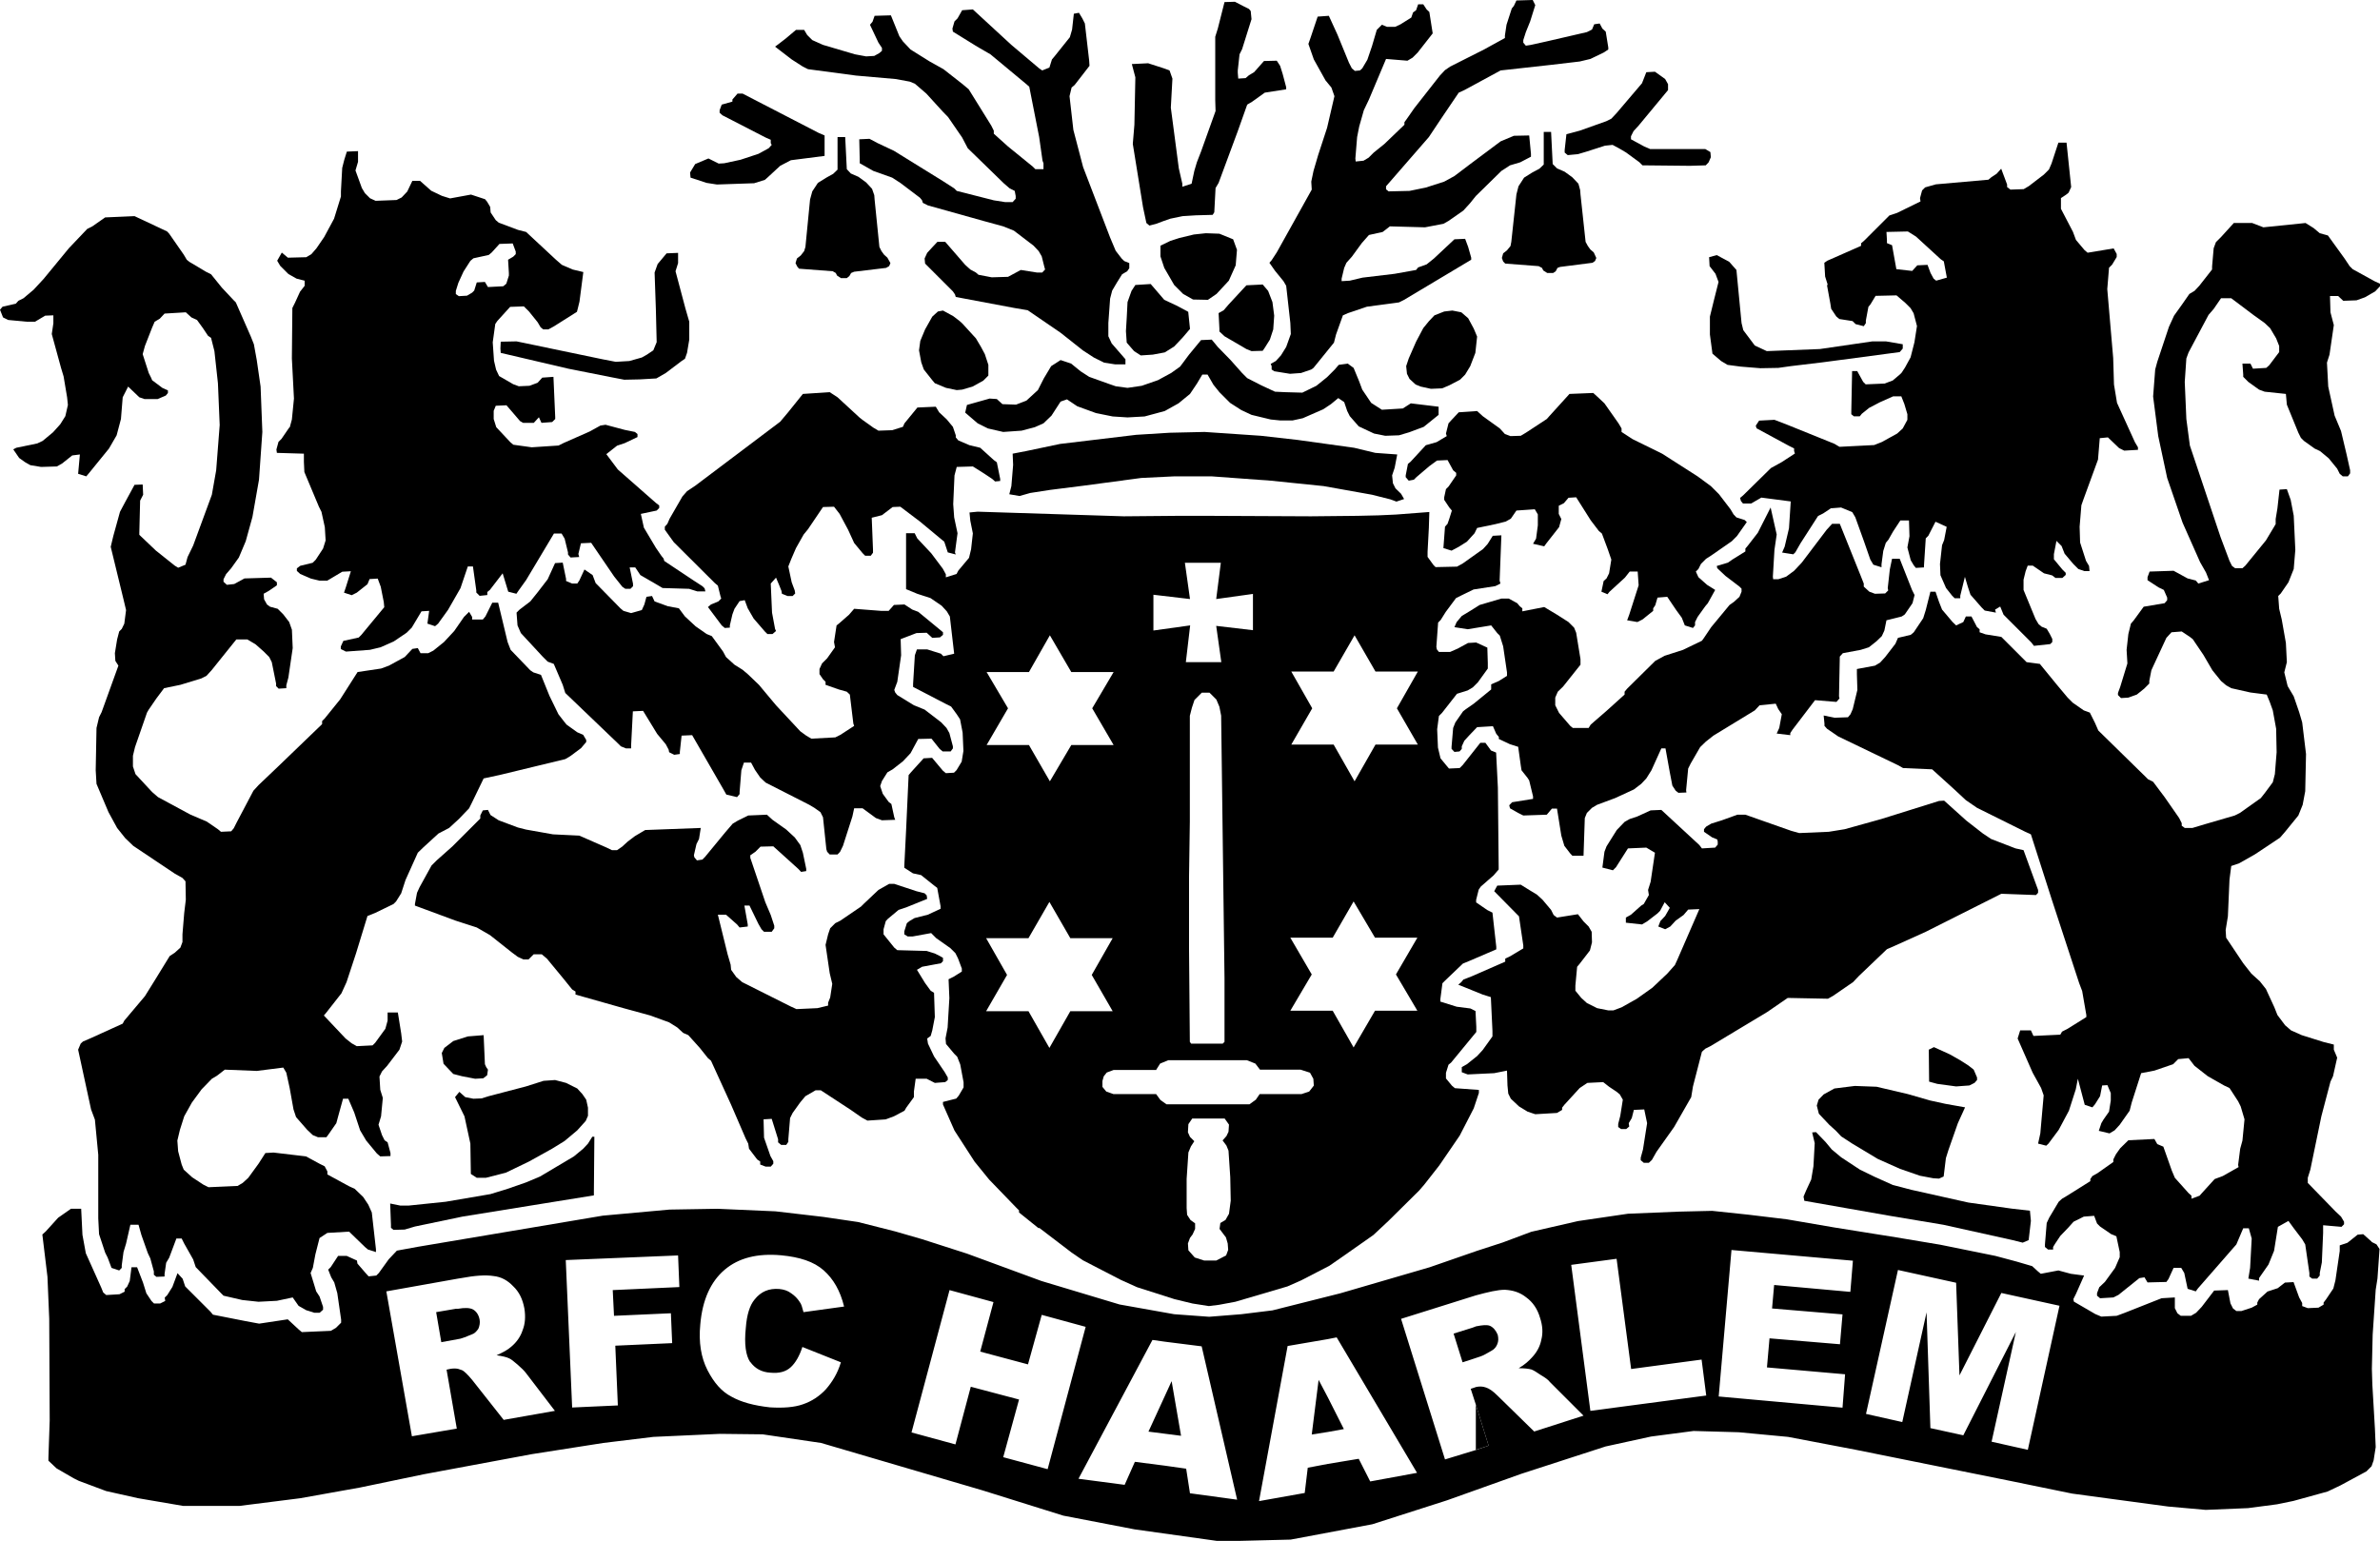
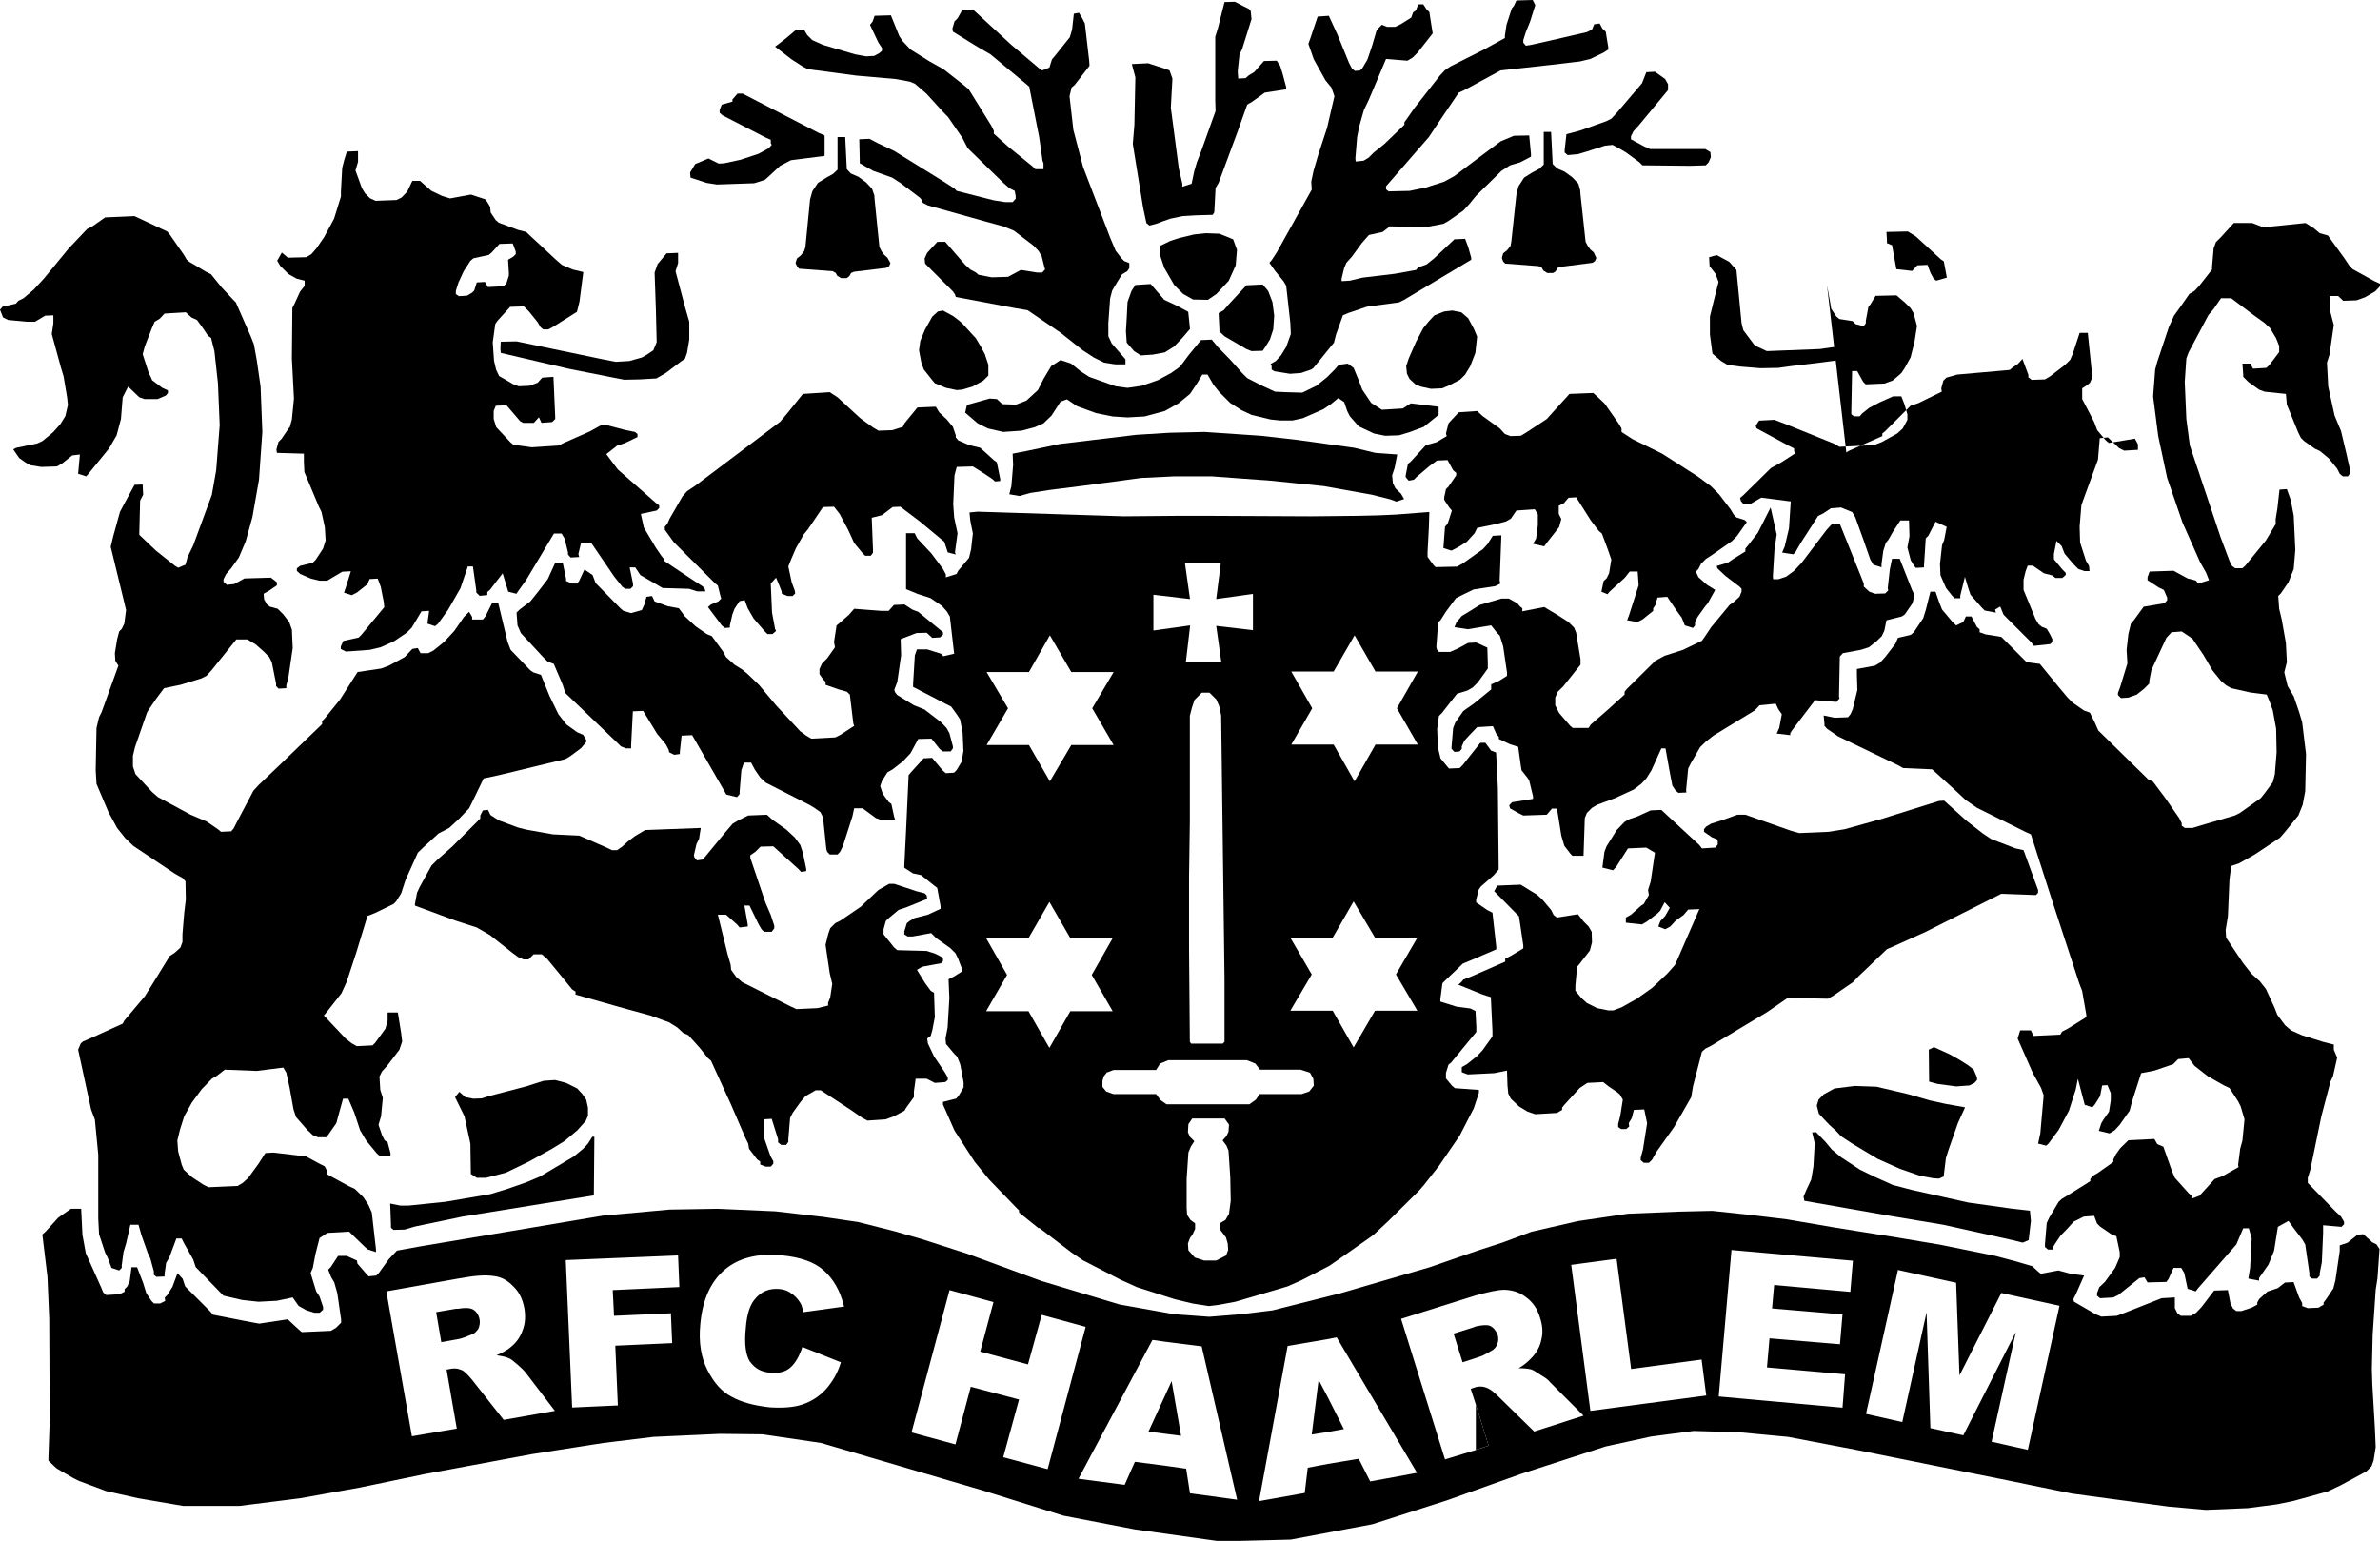
<svg xmlns="http://www.w3.org/2000/svg" id="Laag_2" data-name="Laag 2" viewBox="0 0 148.96 96.46">
  <g id="Layer_1" data-name="Layer 1">
    <g>
      <polygon points="82.1 89.8 83.12 89.64 84.11 89.46 83.12 87.5 82.53 86.38 82.1 89.8" />
      <path d="M90.98,83.49l.56,1.79.83-.27.32-.11c.11-.03.35-.16.67-.35.16-.08.29-.24.35-.4.08-.19.08-.37.03-.59-.11-.27-.27-.46-.48-.56-.19-.08-.48-.05-.88.03-.08.03-.13.05-.21.08l-1.18.37Z" />
      <polygon points="72.9 89.75 73.92 89.88 73.33 86.46 72.9 87.4 71.88 89.62 72.9 89.75" />
      <path d="M27.3,82.15l.32,1.87,1.04-.19.16-.03c.11-.03.35-.11.72-.27.16-.05.29-.19.4-.35.08-.19.11-.38.08-.56-.05-.29-.19-.51-.4-.64-.19-.11-.51-.13-.96-.05h-.13l-1.23.21Z" />
      <path d="M148.45,77.74l-.54-.48-.35.03-.64.51-.48.16v.35l-.27,1.84-.13.51-.45.67-.16.21v.13l-.32.19-.67.03-.35-.13v-.19l-.19-.35-.35-.96-.54.03-.45.35-.64.21-.53.48-.11.21v.13l-.35.19-.64.21h-.32l-.21-.16-.16-.32-.16-.83-.86.03-.78,1.02-.35.37-.32.19h-.64l-.21-.16-.16-.32v-.67l-.83.05-2.3.91-.51.19-.96.05-.38-.16-1.34-.78-.03-.16.16-.32.51-1.15-.83-.11-.78-.21-1.1.21-.19-.16-.35-.32-.99-.29-1.31-.35-3.45-.7-2.75-.46-3.88-.62-2.97-.51-2.41-.29-2.27-.24-2.14.05-3.13.13-3.13.46-2.92.67-1.79.67-1.63.53-2.94,1.02-5.59,1.63-4.25,1.07-1.95.24-2.01.16-2.19-.16-3.42-.61-4.89-1.47-4.65-1.71-2.83-.91-1.66-.48-2.33-.59-2.17-.32-3-.35-3.64-.16-3,.05-4.17.38-11.58,1.95-1.31.24-.51.54-.62.86-.16.16-.48.05-.19-.21-.51-.59-.03-.19-.64-.29h-.54l-.46.7-.16.16.19.48.19.32.19.67.24,1.66v.19l-.32.32-.32.19-1.82.08-.19-.16-.69-.64-1.79.27-.86-.16-2.03-.4-.16-.19-1.58-1.58-.16-.48-.32-.35-.32.86-.32.51-.16.16.03.21-.32.16h-.38l-.16-.16-.32-.48-.21-.67-.37-.96h-.35l-.11.86-.16.35-.16.16v.16l-.32.16-.83.05-.19-.16-.13-.32-.96-2.14-.21-1.15-.08-1.63h-.64l-.8.56-.78.86-.21.19.32,2.65.11,2.62.03,6.37-.08,2.33v.19l.51.48,1.07.62.32.16,1.71.64,2.01.45,2.81.48h3.53l3.8-.48,3.74-.67,3.99-.83,6.77-1.26,4.47-.7,3.13-.38,4.17-.19,2.67.03,3.66.54,10.11,2.97,5.05,1.58,4.47.86,5.35.75,4.41-.11,5.11-.96,4.68-1.5,4.65-1.66,5.27-1.71,2.84-.62,2.67-.35,2.83.08,3.08.29,4.2.8,9.68,1.95,3.9.8,2.59.35,3.42.46,2.35.21,2.65-.11,1.82-.24,1.02-.21,2.14-.59.8-.38,1.63-.88.32-.32.13-.37.13-.83-.05-1.18-.16-2.73-.03-.99.05-2.14.19-2.81.11-.7.13-1.85-.19-.29-.32-.16ZM31.53,88.89l-1.98-2.51c-.27-.32-.48-.54-.64-.61-.08-.03-.16-.05-.24-.08-.13-.03-.32-.03-.48,0l-.24.05.64,3.69-2.81.48-1.6-9.07,4.49-.8.19-.03c.86-.16,1.52-.21,2.03-.13.48.05.88.27,1.23.64.37.35.59.8.7,1.39.08.51.05.96-.11,1.36-.13.4-.37.75-.72,1.04-.21.19-.51.35-.91.53.35.05.62.11.78.19.13.05.29.19.54.4.24.21.4.37.51.51l1.82,2.38-3.18.56ZM38.43,82.37l3.56-.16.08,1.87-3.56.16.16,3.74-2.86.13-.4-9.23,7.03-.29.08,1.98-4.17.19.08,1.61ZM46.96,85.26c.29.4.7.64,1.26.67.53.05.96-.05,1.28-.35.29-.27.54-.7.72-1.26l2.41.96c-.21.7-.54,1.23-.94,1.69-.4.43-.88.75-1.44.94-.54.19-1.23.24-2.06.19-.99-.11-1.79-.32-2.41-.67-.62-.32-1.1-.88-1.5-1.66-.4-.78-.56-1.74-.45-2.86.13-1.52.64-2.67,1.52-3.42.88-.75,2.06-1.04,3.53-.91,1.18.11,2.06.4,2.67.94.61.54,1.04,1.28,1.28,2.27l-2.54.35c-.08-.29-.13-.51-.24-.64-.13-.21-.32-.4-.53-.54-.21-.16-.45-.24-.75-.27-.64-.05-1.15.16-1.55.67-.29.35-.48.94-.54,1.76-.11,1.02,0,1.74.27,2.14ZM65.57,91.97l-2.78-.75.99-3.61-3.02-.8-.96,3.61-2.75-.75,2.38-8.91,2.75.75-.83,3.1,2.99.8.86-3.1,2.75.75-2.38,8.91ZM74.48,93.49l-.24-1.55-1.34-.19-1.87-.24-.64,1.44-2.89-.38,4.63-8.69.78.11,2.3.29,2.22,9.6-2.94-.4ZM85.76,92.74l-.72-1.42-1.93.32-1.26.24-.19,1.58-2.86.51,1.79-9.71,2.51-.43.56-.11,5.03,8.48-2.94.54ZM96.03,89.62l-2.3-2.25c-.29-.29-.53-.45-.72-.51-.21-.08-.43-.08-.64-.03-.03,0-.05.03-.08.03l-.24.08.32.99.8,2.57-.8.27-1.93.59-2.75-8.8,4.52-1.42.16-.05c.78-.21,1.36-.35,1.82-.35.51.03.94.16,1.34.48.4.29.7.72.86,1.28.16.48.19.94.08,1.36-.08.43-.29.8-.59,1.12-.19.21-.46.46-.83.67.35,0,.62.03.8.08.13.05.32.16.59.35.27.16.46.29.56.43l2.11,2.11-3.08.99ZM99.54,88.33l-1.2-9.15,2.84-.38.91,6.9,4.41-.59.29,2.25-7.25.96ZM115.8,80.87l-4.76-.43-.13,1.47,4.41.37-.16,1.87-4.41-.37-.16,1.82,4.89.43-.16,2.09-7.75-.7.8-9.17,7.6.67-.16,1.95ZM126.92,90.76l-2.27-.51,1.52-6.87-3.29,6.47-2.06-.45-.24-7.25-1.52,6.87-2.27-.51,2-9.01,3.64.8.21,5.8,2.62-5.16,3.64.8-1.98,9.01Z" />
      <polygon points="122.43 68.01 123.26 67.95 123.58 67.79 123.74 67.61 123.74 67.45 123.53 66.96 123.2 66.7 122.7 66.38 122.03 66 121.04 65.55 120.72 65.71 120.74 67.71 121.25 67.85 122.43 68.01" />
      <polygon points="117.45 68.03 116.09 67.98 114.81 68.14 114.14 68.51 113.82 68.84 113.71 69.21 113.84 69.72 114.49 70.41 114.91 70.79 115.24 71.14 115.93 71.59 117.53 72.55 118.92 73.17 120.16 73.6 121.01 73.76 121.36 73.78 121.65 73.65 121.79 72.5 121.95 71.99 122.54 70.31 122.99 69.32 121.76 69.1 120.8 68.89 119.41 68.49 117.45 68.03" />
      <polygon points="113.36 73.84 113.04 74.53 112.88 74.91 112.93 75.17 118.28 76.11 121.63 76.67 125.96 77.63 126.6 77.79 126.97 77.63 127.11 76.43 127.05 75.79 125.91 75.66 123.2 75.28 119.62 74.48 118.47 74.18 117.29 73.65 116.41 73.22 115.24 72.45 114.65 71.96 114.25 71.48 113.66 70.87 113.42 70.89 113.58 71.56 113.5 73.01 113.36 73.84" />
      <polygon points="29.63 68.78 29.12 68.68 28.75 68.35 28.48 68.68 29.07 69.88 29.44 71.59 29.47 73.49 29.84 73.73 30.41 73.73 31.66 73.41 33.11 72.71 34.55 71.91 35.33 71.43 36.13 70.76 36.66 70.17 36.8 69.85 36.8 69.34 36.69 68.84 36.45 68.49 36.13 68.14 35.43 67.79 34.74 67.61 34.02 67.66 32.92 68.01 30.59 68.62 30.14 68.76 29.63 68.78" />
-       <polygon points="30.35 66.62 30.27 64.8 29.28 64.88 28.37 65.17 27.81 65.6 27.65 65.92 27.76 66.59 28.11 66.96 28.37 67.23 28.91 67.37 29.74 67.53 30.25 67.5 30.49 67.31 30.54 66.96 30.43 66.8 30.35 66.62" />
      <polygon points="24.63 76.99 25.33 76.97 25.97 76.78 28.94 76.16 33.21 75.47 37.17 74.83 37.17 74.64 37.2 71.16 37.07 71.16 36.8 71.59 36.5 71.91 35.92 72.39 33.8 73.65 32.92 74.02 31.77 74.42 30.7 74.75 27.89 75.23 25.57 75.47 25.06 75.47 24.42 75.34 24.47 76.67 24.47 76.86 24.63 76.99" />
      <polygon points="93.17 90.5 92.37 87.93 92.37 90.76 93.17 90.5" />
      <path d="M65.04,76.86l2.03,1.55.7.48,2.38,1.23,1.02.46,2.35.75,1.12.27,1.02.16.64-.08,1.02-.19,3.26-.96.86-.38,1.76-.91.78-.54,1.98-1.39.94-.88,1.92-1.9.32-.37.94-1.2,1.28-1.87.88-1.71.32-.96v-.19l-1.5-.11-.19-.16-.37-.45v-.35l.16-.51.16-.13,1.58-1.92v-.32l-.05-.99-.32-.16-.86-.11-1.02-.32v-.16l.13-.99.16-.16,1.12-1.07.46-.19,1.63-.7v-.16l-.24-2.14-.32-.16-.7-.48v-.16l.16-.64.13-.19.8-.7.32-.37v-.16l-.05-4.97-.11-2.19-.32-.13-.35-.48h-.32l-1.1,1.39-.19.19-.67.03-.16-.19-.37-.45-.16-.67-.05-1.15.11-.83.19-.19.94-1.2.67-.21.32-.19.32-.32.62-.86v-.35l-.03-.96-.7-.32-.51.03-.64.35-.48.21h-.7l-.13-.16-.03-.16.11-1.52.16-.16.32-.51.64-.86.32-.16.78-.38,1.36-.21.32-.16-.05-.19.11-2.83-.54.03-.32.51-.29.32-1.28.91-.35.19-1.34.03-.13-.13-.37-.51v-.32l.08-1.5.03-.99-2.09.16-1.1.05-1.31.03-2.91.03-6.36-.03h-1.98l-3.37.03-9.15-.29-.51.05.05.51.16.8-.11.99-.13.54-.67.8-.11.21-.67.21v-.19l-.19-.35-.72-.96-.88-.94-.16-.32h-.54v3.5l.7.29.83.27.7.48.32.35.19.32.27,2.33-.67.16-.16-.16-.86-.27h-.64l-.13.37-.11,1.79v.19l2.06,1.07.32.16.35.48.21.32.16.83.05,1.15-.11.67-.32.53-.16.16-.51.03-.19-.16-.67-.8-.53.03-.78.86-.16.19-.16,3.48-.11,2.19v.13l.54.35.51.11.8.64.21.16.21,1.15v.16l-.8.37-.83.21-.32.19-.16.13-.16.51v.19l.21.13h.32l1.15-.21.32.32.88.62.32.32.16.32.24.64v.19l-.51.32-.32.16.05,1.18-.11,1.85-.13.67.03.35.51.61.19.19.19.48.21,1.12v.32l-.3.51-.16.19-.83.21v.16l.72,1.63,1.26,1.95.91,1.12,1.68,1.74.19.19v.13l1.23.99ZM76.91,76l-.21.37-.32.19-.05.37.24.32.16.21.11.38.03.4-.13.35-.62.32h-.75l-.59-.19-.4-.45-.03-.43.13-.35.16-.21.16-.35v-.35l-.29-.21-.21-.32-.03-.43v-1.82l.11-1.66.16-.38.21-.32-.27-.27-.13-.29.03-.51.24-.35h2.03l.27.38-.03.45-.13.27-.24.27.24.32.13.32.11,1.66.03,1.47-.11.83ZM80.82,42.04h2.65l1.31-2.27,1.31,2.27h2.65l-1.31,2.3,1.31,2.27h-2.65l-1.31,2.3-1.31-2.3h-2.65l1.31-2.27-1.31-2.3ZM80.76,58.7h2.65l1.31-2.27,1.34,2.27h2.65l-1.34,2.3,1.34,2.27h-2.65l-1.34,2.3-1.31-2.3h-2.65l1.34-2.27-1.34-2.3ZM72.18,37.23l2.3.27-.32-2.27h2.25l-.29,2.27,2.3-.32v2.27l-2.3-.27.32,2.27h-2.22l.27-2.3-2.3.32v-2.25ZM76.64,61.24v3.98l-.11.11h-1.98l-.08-.11-.05-5.83v-4.49l.05-3.48v-6.61l.13-.51.16-.48.46-.46h.48l.43.43.19.45.11.56.21,16.42ZM72.37,66.96l.24-.38.51-.21h4.92l.53.21.29.38h2.54l.59.19.21.38.03.43-.29.37-.48.16h-2.62l-.24.35-.4.29h-5.19l-.38-.27-.27-.37h-2.67l-.45-.16-.24-.29v-.37l.08-.29.19-.24.43-.16h2.67ZM61.75,42.07h2.65l1.31-2.3,1.34,2.3h2.65l-1.34,2.27,1.34,2.3h-2.65l-1.34,2.27-1.31-2.27h-2.65l1.34-2.3-1.34-2.27ZM61.72,63.3l1.31-2.27-1.31-2.3h2.65l1.31-2.27,1.31,2.27h2.65l-1.31,2.3,1.31,2.27h-2.65l-1.31,2.3-1.31-2.3h-2.65Z" />
      <polygon points="107 16.66 107.37 17.14 107.56 17.65 107.27 18.8 107.02 19.82 107.02 20.94 107.18 22.14 107.72 22.6 108.12 22.84 108.95 22.95 110.18 23.05 111.3 23.03 112.08 22.92 114.08 22.68 118.9 22.04 119.09 21.82 119.09 21.55 118.04 21.37 117.19 21.37 113.9 21.85 110.58 21.98 109.83 21.63 109.11 20.67 109 20.22 108.68 16.9 108.23 16.39 107.45 15.97 106.97 16.1 107 16.66" />
      <polygon points="31.34 21.39 31.32 21.82 31.34 22.09 35.57 23.08 38.24 23.61 39.07 23.77 40.03 23.75 41.08 23.69 41.67 23.35 42.66 22.6 42.87 22.46 43 22.09 43.14 21.26 43.14 20.14 42.9 19.31 42.28 16.98 42.44 16.47 42.44 15.83 41.72 15.86 41.16 16.53 40.97 17.06 41.05 19.36 41.1 21.42 40.89 21.93 40.49 22.2 40.17 22.38 39.39 22.6 38.54 22.65 37.71 22.49 32.33 21.37 31.34 21.39" />
      <polygon points="48.83 26.4 43.51 30.41 43 30.75 42.71 31.08 41.91 32.47 41.77 32.79 41.61 32.97 41.61 33.16 42.17 33.94 44.74 36.5 44.93 36.66 45.09 37.31 45.14 37.47 44.96 37.65 44.5 37.84 44.31 38 45.17 39.15 45.36 39.31 45.68 39.29 45.68 39.15 45.84 38.46 45.97 38.11 46.29 37.63 46.61 37.57 46.8 38.08 47.17 38.72 47.87 39.53 48.03 39.69 48.35 39.69 48.57 39.5 48.51 39.37 48.32 38.35 48.24 36.53 48.57 36.16 48.78 36.66 48.91 36.99 48.94 37.17 49.29 37.31 49.61 37.31 49.77 37.15 49.74 36.96 49.55 36.45 49.34 35.46 49.53 34.98 49.82 34.31 50.3 33.46 50.57 33.13 51.51 31.74 52.2 31.72 52.55 32.17 53.08 33.16 53.46 33.99 53.99 34.63 54.15 34.79 54.5 34.79 54.64 34.6 54.64 34.42 54.56 32.41 55.2 32.25 55.87 31.74 56.35 31.72 57.58 32.65 58.94 33.78 59.1 33.91 59.32 34.58 59.82 34.71 59.77 34.58 59.93 33.38 59.72 32.39 59.66 31.56 59.74 29.76 59.88 29.23 60.89 29.2 61.62 29.66 62.1 29.98 62.28 30.14 62.6 30.11 62.6 29.98 62.39 28.94 62.2 28.8 61.35 28.03 60.68 27.87 59.98 27.57 59.82 27.38 59.82 27.25 59.64 26.72 59.26 26.26 58.78 25.81 58.57 25.46 57.42 25.51 56.61 26.5 56.51 26.72 55.84 26.93 54.98 26.96 54.66 26.77 53.99 26.29 53.81 26.15 52.42 24.87 51.93 24.55 50.25 24.66 49.31 25.83 48.83 26.4" />
      <path d="M18.1,26.77l-.48.7-.19.19-.13.48.03.21,1.69.05v.51l.03.64.91,2.17.16.32.21.96.05.83-.16.51-.46.7-.19.19-.78.19-.21.16v.16l.21.19.67.29.54.13h.48l.32-.19.62-.37.54-.03-.32,1.02-.11.32.48.16.32-.16.67-.53.13-.32.51-.03.19.51.19.96.03.32-1.44,1.74-.16.16-.96.21-.16.35v.16l.32.16,1.5-.11.67-.16.83-.37.8-.54.32-.32.61-1.02.48-.03-.11.8.48.16.19-.16.62-.86.78-1.36.46-1.36h.32l.21,1.5v.13l.21.21.48-.05v-.19l.16-.13.8-1.04.35,1.15.51.13.13-.19.48-.67,1.74-2.91h.48l.19.32.21.86v.13l.16.19.54-.03-.05-.19.16-.67.64-.03,1.44,2.11.51.64.19.13h.32l.16-.16v-.16l-.21-1.02h.35l.32.48,1.07.62.32.19,1.66.05.51.16h.51l-.05-.19-.13-.13-.54-.35-1.85-1.23-.05-.16-.13-.16-.35-.51-.75-1.26-.19-.86.99-.21.16-.16v-.16l-.21-.16-2.38-2.09-.72-.96.67-.53.48-.16.8-.38v-.19l-.16-.13-.64-.13-1.2-.32-.32.05-.67.37-1.63.72-.32.16-1.68.11-1.15-.16-.19-.16-.88-.94-.16-.51v-.51l.13-.32.67-.03.85.99.19.11h.67l.32-.35.16.35.67-.05.19-.19v-.13l-.11-2.51-.7.05-.29.32-.51.19-.67.03-.35-.13-.88-.51-.19-.4-.13-.56-.08-1.15.16-1.15.13-.19.8-.88.86-.03.32.32.54.67.19.32.16.13h.32l.35-.19,1.44-.91.05-.19.11-.45.24-1.85-.67-.16-.67-.29-.37-.32-1.87-1.74-.51-.13-1.2-.45-.19-.16-.32-.48-.03-.35-.19-.32-.13-.16-.88-.29-1.31.24-.51-.16-.67-.32-.7-.62h-.48l-.32.67-.35.37-.32.16-1.31.05-.35-.16-.32-.32-.19-.32-.4-1.1.16-.54v-.67l-.7.03-.16.51-.13.51-.08,1.47v.32l-.43,1.39-.62,1.15-.48.7-.32.37-.32.19-1.15.03-.38-.32-.29.51.19.32.51.51.51.29.51.13v.32l-.29.37-.32.7-.16.32-.03,3.16.13,2.51-.13,1.31-.13.48ZM28.53,18.21l.16-.51.32-.7.43-.67.19-.16.96-.21.19-.16.48-.53.83-.03.19.51v.16l-.16.16-.32.19.05.83v.16l-.16.51-.19.16-.96.05-.19-.32-.51.03-.16.51-.13.13-.32.19-.51.03-.19-.13v-.19Z" />
      <polygon points="35.22 35.22 34.74 35.25 34.28 36.26 33.64 37.09 33.19 37.65 32.52 38.16 32.33 38.35 32.39 39.15 32.6 39.63 33.96 41.1 34.28 41.42 34.66 41.56 35.22 42.87 35.38 43.38 38.7 46.56 38.86 46.72 39.18 46.85 39.5 46.85 39.5 46.67 39.61 44.53 40.25 44.5 41.13 45.94 41.67 46.59 41.85 46.93 41.88 47.09 42.2 47.25 42.55 47.2 42.55 47.07 42.66 46.05 43.32 46.02 45.28 49.42 45.46 49.74 46.13 49.9 46.29 49.71 46.29 49.58 46.4 48.22 46.56 47.74 47.01 47.74 47.25 48.19 47.58 48.67 47.92 48.99 50.65 50.38 50.97 50.57 51.35 50.84 51.51 51.16 51.72 53.16 51.77 53.32 51.93 53.49 52.42 53.49 52.58 53.32 52.76 52.95 53.35 51.11 53.46 50.6 53.99 50.6 54.82 51.21 55.2 51.35 56.03 51.32 55.97 51.16 55.79 50.33 55.62 50.2 55.25 49.69 55.09 49.21 55.2 48.89 55.54 48.35 55.87 48.16 56.51 47.66 56.99 47.15 57.47 46.26 58.3 46.24 58.81 46.88 59 47.04 59.5 47.04 59.64 46.85 59.64 46.72 59.42 45.89 59.24 45.57 58.91 45.22 57.87 44.42 57.2 44.15 56.16 43.51 56.03 43.35 55.97 43.19 56.16 42.68 56.4 41.02 56.37 40.01 57.36 39.63 58 39.61 58.35 39.93 58.83 39.9 59.02 39.74 59.02 39.58 58.83 39.42 57.47 38.3 57.1 38.16 56.61 37.84 55.95 37.87 55.62 38.24 55.14 38.24 53.46 38.11 53.14 38.48 52.5 39.04 52.36 39.15 52.2 40.19 52.26 40.52 51.77 41.21 51.45 41.53 51.29 41.88 51.29 42.2 51.51 42.52 51.67 42.68 51.67 42.87 52.5 43.16 53 43.3 53.19 43.48 53.41 45.3 53.46 45.44 52.6 46 52.28 46.16 50.78 46.24 50.46 46.05 50.09 45.78 48.57 44.15 47.5 42.87 46.8 42.2 46.48 41.93 45.97 41.61 45.44 41.13 45.25 40.78 44.55 39.82 44.23 39.69 43.54 39.21 42.87 38.59 42.49 38.08 41.8 37.95 40.97 37.65 40.81 37.31 40.46 37.36 40.33 37.84 40.17 38.19 39.5 38.38 39.02 38.24 38.83 38.08 37.28 36.5 37.09 36 36.58 35.65 36.26 36.34 36.13 36.53 35.81 36.53 35.43 36.37 35.43 36.24 35.22 35.22" />
      <polygon points="48.89 71.67 49.21 71.67 49.34 71.48 49.34 71.32 49.45 69.99 49.61 69.67 50.09 69 50.41 68.62 51.05 68.25 51.37 68.25 53.25 69.48 53.94 69.96 54.29 70.15 55.44 70.07 55.95 69.88 56.61 69.53 56.72 69.34 57.2 68.68 57.2 68.33 57.31 67.53 58 67.53 58.51 67.79 59.16 67.74 59.32 67.61 59.32 67.45 59.13 67.12 58.46 66.13 58.08 65.33 58.03 65.01 58.25 64.85 58.35 64.5 58.51 63.67 58.46 62.15 58.25 62.02 57.9 61.54 57.39 60.71 57.71 60.52 58.89 60.3 59.02 60.17 59.02 59.96 58.83 59.85 58.51 59.69 58 59.53 56.16 59.48 55.97 59.32 55.3 58.49 55.3 58.17 55.44 57.66 55.57 57.52 56.24 56.96 56.72 56.8 58.03 56.27 58 56.05 57.87 55.92 57.36 55.79 55.97 55.33 55.65 55.33 54.98 55.71 54.05 56.59 53.89 56.75 52.6 57.63 52.28 57.79 51.96 58.11 51.83 58.49 51.67 59.15 51.93 60.92 52.09 61.59 51.96 62.44 51.83 62.77 51.83 62.95 51.16 63.11 49.85 63.17 49.5 63.01 46.45 61.48 46.08 61.16 45.76 60.71 45.73 60.39 45.54 59.74 44.93 57.26 45.44 57.26 46.13 57.87 46.29 58.06 46.8 58 46.8 57.87 46.59 56.69 46.91 56.69 47.47 57.84 47.66 58.17 47.82 58.33 48.3 58.33 48.46 58.11 48.46 57.95 48.24 57.28 47.9 56.48 46.96 53.7 46.96 53.54 47.28 53.32 47.6 53 48.4 52.98 49.96 54.39 50.14 54.58 50.46 54.53 50.46 54.39 50.25 53.38 50.09 52.9 49.74 52.42 49.21 51.93 48.35 51.32 48 51 46.83 51.05 46.18 51.37 45.86 51.56 45.38 52.12 44.12 53.65 43.96 53.81 43.62 53.86 43.46 53.67 43.43 53.54 43.59 52.84 43.75 52.52 43.86 51.83 40.38 51.96 39.74 52.34 39.29 52.68 38.94 53 38.62 53.22 38.3 53.22 37.97 53.06 36.26 52.31 34.61 52.23 32.92 51.93 32.41 51.8 31.21 51.35 30.7 51.02 30.54 50.7 30.22 50.73 30.06 51.05 30.06 51.24 28.32 52.98 27.33 53.86 27.01 54.18 26.26 55.54 26.1 55.89 25.97 56.59 25.97 56.69 28.51 57.63 29.84 58.06 30.67 58.54 32.06 59.64 32.41 59.9 32.76 60.06 33.08 60.06 33.4 59.74 33.91 59.74 34.23 60.01 35.27 61.27 35.81 61.94 36.02 62.07 36.02 62.26 39.02 63.11 40.7 63.57 41.88 64 42.39 64.32 42.76 64.66 43.08 64.8 43.8 65.6 44.31 66.24 44.5 66.4 45.76 69.16 46.67 71.27 46.83 71.59 46.88 71.91 47.39 72.58 47.58 72.71 47.58 72.9 47.92 73.03 48.24 73.03 48.4 72.85 48.4 72.69 48.22 72.37 47.82 71.22 47.79 70.07 48.3 70.04 48.46 70.55 48.7 71.32 48.7 71.51 48.89 71.67" />
      <polygon points="3.88 29.02 4.52 28.51 5 28.45 4.89 29.66 5.4 29.82 5.56 29.63 6.82 28.08 7.3 27.25 7.57 26.23 7.68 24.87 8.02 24.2 8.72 24.87 9.04 24.98 9.87 24.98 10.38 24.76 10.51 24.6 10.51 24.44 10.16 24.28 9.52 23.8 9.47 23.67 9.31 23.35 8.93 22.17 9.07 21.66 9.52 20.51 9.68 20.14 10 19.95 10.3 19.63 11.63 19.55 11.98 19.87 12.33 20.03 12.7 20.54 13.02 21.02 13.21 21.15 13.42 21.98 13.64 23.99 13.75 26.61 13.53 29.44 13.26 30.97 12.09 34.15 11.74 34.87 11.61 35.35 11.15 35.54 10.94 35.41 9.76 34.47 8.72 33.48 8.72 33.35 8.77 31.34 8.96 30.97 8.93 30.33 8.42 30.35 7.78 31.53 7.51 32.04 7.09 33.56 6.93 34.23 7.73 37.52 7.89 38.19 7.78 39.04 7.62 39.37 7.46 39.53 7.33 40.03 7.19 40.89 7.22 41.37 7.41 41.67 6.36 44.58 6.2 44.9 6.04 45.57 5.99 48.22 6.04 49.07 6.79 50.84 7.33 51.83 7.84 52.47 8.34 52.95 10.94 54.69 11.42 54.96 11.61 55.17 11.63 56.32 11.53 57.15 11.42 58.49 11.42 58.97 11.29 59.32 10.94 59.64 10.62 59.85 9.68 61.38 9.07 62.36 7.78 63.89 7.68 64.08 5.7 64.98 5.19 65.2 5.05 65.33 4.89 65.71 5.7 69.45 5.94 70.09 6.15 72.29 6.15 76.27 6.2 77.26 6.58 78.41 6.74 78.73 6.98 79.37 7.46 79.53 7.62 79.37 7.62 79.21 7.73 78.38 7.89 77.85 8.16 76.67 8.67 76.67 8.85 77.31 9.25 78.44 9.41 78.78 9.63 79.59 9.63 79.8 9.79 79.93 10.3 79.91 10.3 79.75 10.4 79.05 10.59 78.73 11.04 77.53 11.37 77.53 11.53 77.85 12.09 78.84 12.25 79.32 13.83 80.95 13.99 81.11 15.16 81.38 16.18 81.49 17.33 81.43 18.32 81.22 18.69 81.75 19.17 82.02 19.68 82.18 20 82.18 20.22 81.99 20.22 81.81 20 81.16 19.79 80.84 19.44 79.69 19.58 79.37 19.74 78.52 20 77.5 20.49 77.18 21.85 77.1 22.84 78.06 23.03 78.22 23.53 78.38 23.53 78.2 23.27 75.9 23.05 75.41 22.73 74.93 22.2 74.42 21.85 74.26 20.49 73.52 20.49 73.33 20.32 73.01 20 72.85 19.15 72.39 17.12 72.15 16.61 72.18 16.18 72.85 15.54 73.73 15.19 74.05 14.87 74.24 13.05 74.32 12.73 74.16 12.03 73.7 11.5 73.22 11.37 72.9 11.15 72.07 11.1 71.4 11.26 70.73 11.53 69.88 12.01 69.02 12.62 68.19 13.26 67.53 13.58 67.34 14.07 66.96 16.07 67.04 17.73 66.83 17.92 67.15 18.13 68.11 18.37 69.45 18.53 69.93 19.23 70.73 19.58 71.06 19.9 71.19 20.43 71.19 20.57 71 21.05 70.31 21.18 69.83 21.47 68.78 21.8 68.78 22.17 69.64 22.54 70.76 22.92 71.4 23.59 72.21 23.8 72.39 24.44 72.37 24.44 72.18 24.26 71.51 24.07 71.38 23.91 71.06 23.69 70.41 23.85 69.88 23.96 68.73 23.8 68.22 23.75 67.39 23.91 67.07 24.23 66.72 25 65.71 25.17 65.2 25.11 64.69 24.9 63.38 24.26 63.38 24.26 63.89 24.12 64.4 23.48 65.28 23.32 65.44 22.33 65.49 22.01 65.31 21.63 65.01 20.27 63.57 20.43 63.38 21.37 62.18 21.69 61.48 22.28 59.69 23 57.34 23.48 57.15 24.63 56.59 24.79 56.43 25.11 55.92 25.38 55.09 26.15 53.38 26.48 53.06 27.44 52.18 28.11 51.83 28.72 51.27 29.36 50.6 29.52 50.28 30.27 48.73 31.29 48.51 35.38 47.52 35.7 47.33 36.37 46.83 36.69 46.45 36.69 46.32 36.5 46 36.13 45.84 35.46 45.36 35.33 45.2 34.95 44.71 34.39 43.56 33.86 42.25 33.38 42.09 33.19 41.96 31.96 40.68 31.77 40.19 31.18 37.73 30.81 37.73 30.38 38.59 30.22 38.78 29.55 38.78 29.55 38.62 29.36 38.3 29.04 38.62 28.43 39.5 27.79 40.19 27.12 40.73 26.8 40.89 26.32 40.89 26.15 40.57 25.81 40.62 25.33 41.13 24.34 41.67 23.85 41.85 22.38 42.07 21.29 43.78 20.32 44.98 20.16 45.14 20.16 45.33 17.44 47.95 16.18 49.15 15.86 49.5 14.79 51.53 14.63 51.85 14.47 52.04 13.83 52.07 13.64 51.91 12.94 51.43 11.93 51 9.89 49.9 9.52 49.58 8.48 48.46 8.32 47.98 8.32 47.31 8.45 46.77 9.2 44.61 9.31 44.42 9.79 43.72 10.27 43.08 11.29 42.87 12.6 42.47 12.92 42.31 13.24 41.96 14.79 40.03 15.48 40.03 15.99 40.33 16.5 40.78 16.85 41.13 17.01 41.45 17.28 42.79 17.28 42.95 17.44 43.11 17.92 43.08 17.92 42.9 18.05 42.41 18.32 40.57 18.27 39.42 18.1 38.94 17.73 38.46 17.38 38.11 16.9 37.98 16.71 37.84 16.53 37.52 16.5 37.17 16.82 36.99 17.33 36.64 17.33 36.45 16.96 36.16 15.3 36.21 14.66 36.56 14.2 36.61 13.99 36.42 13.99 36.26 14.15 35.94 14.47 35.57 14.95 34.9 15.38 33.88 15.8 32.36 16.21 30.03 16.42 27.04 16.31 24.2 16.07 22.54 15.89 21.55 15.7 21.07 14.76 18.93 14.63 18.8 13.88 18 13.21 17.17 12.89 17.01 11.85 16.39 11.69 16.26 11.5 15.94 10.59 14.63 10.46 14.49 10.08 14.31 8.42 13.53 6.58 13.61 5.78 14.17 5.46 14.33 4.31 15.54 2.73 17.46 2.11 18.13 1.47 18.67 1.15 18.83 .99 19.01 .16 19.2 0 19.39 .19 19.87 .51 20.03 1.68 20.14 2.19 20.14 2.83 19.76 3.34 19.74 3.34 20.24 3.24 20.91 3.82 23.03 3.98 23.56 4.2 24.87 4.25 25.35 4.09 26.05 3.77 26.56 3.32 27.06 2.67 27.6 2.33 27.76 1.02 28.03 .83 28.13 1.2 28.67 1.58 28.94 1.9 29.12 2.57 29.23 3.56 29.2 3.88 29.02" />
      <polygon points="98.87 8.18 98.04 8.4 97.93 9.39 97.93 9.55 98.12 9.71 98.76 9.65 99.3 9.49 100.45 9.12 100.93 9.07 101.41 9.33 101.78 9.55 102.61 10.16 102.8 10.35 105.77 10.38 106.76 10.35 106.94 10.16 107.08 9.84 107.05 9.52 106.73 9.33 103.28 9.33 102.91 9.17 102.08 8.72 102.08 8.53 102.24 8.21 102.56 7.86 104.4 5.64 104.4 5.27 104.22 4.95 104.03 4.81 103.58 4.49 103.04 4.52 102.77 5.21 101.17 7.09 100.85 7.43 100.53 7.59 98.87 8.18" />
      <polygon points="148.61 17.6 147.25 16.85 147.06 16.66 146.74 16.18 145.7 14.74 145.19 14.6 145 14.44 144.81 14.28 144.3 13.96 141.66 14.23 140.96 13.96 139.81 13.96 139.01 14.84 138.69 15.16 138.55 15.54 138.45 16.69 138.45 16.87 137.65 17.89 137.35 18.21 137.03 18.4 136.55 19.09 136.07 19.76 135.75 20.46 135.02 22.65 134.89 23.13 134.76 24.82 135.08 27.3 135.64 29.92 136.6 32.71 137.7 35.19 138.07 35.84 138.26 36.32 137.59 36.53 137.43 36.34 136.92 36.21 136.04 35.73 134.54 35.78 134.41 36.13 134.41 36.32 135.1 36.77 135.43 36.93 135.64 37.41 135.64 37.57 135.48 37.76 134.17 37.98 133.55 38.83 133.37 39.04 133.21 39.69 133.1 40.68 133.15 41.53 132.7 43 132.56 43.38 132.56 43.51 132.75 43.7 133.21 43.67 133.74 43.48 134.2 43.11 134.52 42.79 134.52 42.63 134.65 41.96 134.81 41.61 135.59 39.93 135.91 39.58 136.55 39.53 137.06 39.87 137.24 40.01 137.91 41 138.47 41.96 139.01 42.63 139.33 42.9 139.65 43.08 140.85 43.35 141.87 43.48 142.06 43.94 142.25 44.47 142.46 45.62 142.49 47.09 142.38 48.46 142.25 48.97 141.76 49.63 141.5 49.96 140.19 50.89 139.87 51.05 138.02 51.59 137.22 51.83 136.74 51.83 136.55 51.69 136.55 51.53 136.39 51.21 135.48 49.9 134.76 48.94 134.44 48.78 134.28 48.62 131.33 45.73 131.12 45.25 130.8 44.61 130.42 44.47 129.73 43.99 129.41 43.67 128.74 42.87 127.67 41.56 126.84 41.45 126.65 41.26 125.26 39.87 124.27 39.71 123.9 39.58 123.9 39.39 123.74 39.26 123.39 38.59 123.04 38.59 122.88 38.94 122.43 39.15 122.21 38.94 121.55 38.16 121.36 37.68 121.14 37.04 120.82 37.04 120.53 38.19 120.37 38.7 119.78 39.58 119.59 39.74 118.79 39.93 118.63 40.3 117.99 41.13 117.67 41.48 117.35 41.67 116.22 41.88 116.22 42.2 116.25 43.19 115.96 44.39 115.82 44.71 115.66 44.9 114.83 44.93 114.14 44.79 114.19 45.3 114.19 45.44 114.35 45.62 115.05 46.1 118.79 47.9 119.11 48.08 120.93 48.16 122.32 49.42 123.04 50.09 123.74 50.57 126.76 52.07 127.11 52.23 128.42 56.32 130.13 61.54 130.32 62.04 130.58 63.54 130.58 63.67 129.41 64.4 129.06 64.58 128.95 64.77 127.27 64.85 127.11 64.5 126.44 64.5 126.28 65.01 127.22 67.15 127.75 68.11 127.91 68.57 127.7 70.95 127.56 71.59 128.07 71.72 128.21 71.59 128.85 70.73 129.49 69.53 129.92 68.19 130.05 67.53 130.48 69.16 130.96 69.32 131.12 69.13 131.44 68.62 131.57 67.95 131.9 67.93 132.11 68.43 132.11 68.89 132 69.59 131.65 70.09 131.52 70.31 131.36 70.79 132.03 70.95 132.35 70.76 132.67 70.41 133.29 69.53 133.42 69.02 134.01 67.18 134.84 67.02 136.01 66.62 136.33 66.3 136.98 66.24 137.35 66.72 138.18 67.37 139.2 67.95 139.54 68.11 140.08 68.94 140.24 69.26 140.48 70.07 140.35 71.4 140.21 71.91 140.08 72.93 140.11 73.06 139.12 73.62 138.61 73.81 137.81 74.69 137.67 74.85 137.16 75.04 137.16 74.85 136.98 74.69 136.12 73.73 135.93 73.28 135.4 71.78 135.02 71.62 134.84 71.3 133.21 71.38 132.7 71.88 132.43 72.26 132.27 72.58 132.27 72.74 131.28 73.44 130.96 73.62 130.83 73.81 130.83 73.94 129.38 74.85 129.06 75.04 128.85 75.23 128.26 76.22 128.1 76.56 127.99 77.9 127.99 78.06 128.18 78.22 128.5 78.22 128.5 78.06 128.63 77.85 128.95 77.37 129.44 76.86 129.78 76.48 130.42 76.16 131.07 76.11 131.25 76.59 131.44 76.78 132.14 77.26 132.46 77.39 132.67 78.38 132.67 78.7 132.38 79.37 131.74 80.25 131.39 80.58 131.25 80.95 131.25 81.11 131.44 81.27 132.27 81.22 132.59 81.06 133.9 80.01 134.22 79.96 134.41 80.28 135.59 80.25 135.72 80.07 136.04 79.37 136.52 79.37 136.71 79.69 136.92 80.68 137.43 80.84 137.56 80.66 139.97 77.9 140.4 76.89 140.75 76.89 140.93 77.53 140.83 79.37 140.72 80.04 141.39 80.17 141.39 80.01 141.5 79.85 141.98 79.16 142.33 78.3 142.57 76.8 143.23 76.43 143.58 76.91 144.09 77.58 144.28 77.9 144.54 79.69 144.54 79.91 144.71 80.04 145.03 80.04 145.19 79.85 145.19 79.69 145.32 79.03 145.4 77.18 145.4 76.7 146.55 76.8 146.71 76.64 146.71 76.48 146.52 76.16 146.18 75.84 144.44 74.05 144.44 73.73 144.6 73.22 145.29 69.88 145.86 67.71 146.02 67.37 146.28 66.21 146.07 65.71 146.07 65.39 145.43 65.23 144.06 64.8 143.39 64.5 143.02 64.18 142.54 63.54 142.35 63.06 141.82 61.91 141.44 61.43 140.91 60.95 140.4 60.3 139.33 58.7 139.3 58.22 139.44 57.36 139.54 55.06 139.65 54.21 140.13 54.05 141.12 53.49 142.7 52.44 143.02 52.07 143.85 51.05 144.12 50.38 144.28 49.53 144.33 47.2 144.09 45.22 143.9 44.58 143.56 43.59 143.18 42.95 142.97 42.09 143.13 41.45 143.07 40.25 142.81 38.78 142.65 38.11 142.59 37.31 142.75 37.15 143.23 36.45 143.56 35.62 143.66 34.42 143.56 32.28 143.37 31.29 143.13 30.62 142.67 30.65 142.54 31.82 142.43 32.49 142.43 32.81 141.82 33.83 140.53 35.41 140.35 35.57 139.89 35.57 139.7 35.43 139.54 35.11 138.98 33.62 137.06 27.89 136.84 26.23 136.74 23.91 136.84 22.44 136.98 22.06 138.23 19.71 138.55 19.34 139.01 18.67 139.65 18.67 141.07 19.74 141.74 20.22 142.08 20.54 142.46 21.18 142.65 21.66 142.65 22.04 142.03 22.86 141.84 23.03 141.01 23.08 140.85 22.76 140.35 22.76 140.4 23.45 140.4 23.59 140.72 23.91 141.39 24.39 141.74 24.52 143.07 24.66 143.13 25.33 143.85 27.09 144.01 27.41 144.2 27.6 144.87 28.08 145.21 28.24 145.75 28.69 146.28 29.34 146.44 29.66 146.63 29.82 146.95 29.82 147.09 29.63 147.09 29.44 146.87 28.45 146.52 26.98 146.12 26.02 145.72 24.2 145.64 22.7 145.8 22.2 146.07 20.35 145.86 19.55 145.83 18.53 146.34 18.53 146.66 18.83 147.49 18.8 148.02 18.61 148.66 18.24 148.96 17.92 148.96 17.76 148.61 17.6" />
-       <path d="M114.35,17.86l.21,1.15.05.32.32.48.19.16.83.13.19.19.51.13.13-.19v-.16l.16-.86.13-.16.32-.53,1.31-.03.56.48.32.32.19.32.21.8-.16,1.02-.24.94-.35.64-.21.32-.11.11-.45.38-.51.19-1.18.05-.16-.16-.37-.67h-.32l-.05,2.51v.19l.16.13h.37l.13-.16.46-.37.67-.35.83-.37h.51l.19.48.19.64v.35l-.29.54-.35.32-.96.53-.48.19-2.17.11-.32-.19-2.92-1.18-.83-.32-.96.05-.21.32.05.16,2.03,1.1.32.16v.16l.05.16-.83.54-.67.37-1.74,1.71-.19.16.05.19.13.16h.51l.64-.37,1.84.24-.11,1.68-.27,1.15-.16.37.7.11.13-.13.32-.56,1.1-1.71.32-.16.48-.32.64-.05.7.29.19.32.54,1.5.4,1.15.19.32.51.16v-.19l.11-.83.16-.51.16-.19.29-.51.46-.7h.54l.03.99-.13.7.21.8.19.32.13.16.51-.03v-.13l.11-1.69.16-.16.45-.88.7.32-.16.83-.13.32-.13,1.18.03.7.35.8.38.48.16.16h.35v-.16l.29-1.18.19.64.16.48.7.8.19.19.7.13-.05-.19.32-.19.21.51,1.74,1.74.16.21,1.02-.11.13-.13v-.19l-.16-.32-.19-.32-.32-.13-.19-.16-.19-.32-.75-1.82v-.64l.13-.53.13-.35h.32l.7.48.51.13.21.16h.43l.21-.19v-.13l-.21-.21-.53-.64v-.32l.16-.83.32.32.19.48.54.64.32.32.38.13h.32l-.03-.32-.19-.32-.37-1.15-.03-.99.11-1.34.13-.37.91-2.49.11-1.34.51-.05.7.67.32.16.86-.05v-.16l-.19-.32-1.12-2.46-.19-1.15-.05-1.66-.37-4.31.11-1.34.19-.19.29-.48v-.19l-.19-.35-1.63.27-.19-.16-.54-.64-.19-.51-.75-1.44v-.67l.32-.21.16-.13.16-.35-.05-.48-.24-2.3h-.51l-.43,1.31-.16.37-.32.32-.94.72-.32.19-.83.03-.21-.16v-.16l-.37-.99-.29.32-.32.21-.19.16-3.29.29-.67.19-.19.19-.13.48.03.21-1.47.72-.48.16-1.58,1.58-.19.16v.16l-1.63.72-.48.21-.19.13.05.86.16.51ZM119.41,14.49l.51.32,1.55,1.42.19.13.19,1.02-.67.19-.16-.13-.19-.35-.19-.51-.64.03-.32.35-.99-.11-.27-1.5-.32-.13v-.19l-.03-.51,1.34-.03Z" />
+       <path d="M114.35,17.86l.21,1.15.05.32.32.48.19.16.83.13.19.19.51.13.13-.19v-.16l.16-.86.13-.16.32-.53,1.31-.03.56.48.32.32.19.32.21.8-.16,1.02-.24.94-.35.64-.21.32-.11.11-.45.38-.51.19-1.18.05-.16-.16-.37-.67h-.32l-.05,2.51v.19l.16.13h.37l.13-.16.46-.37.67-.35.83-.37h.51l.19.48.19.64v.35l-.29.54-.35.32-.96.53-.48.19-2.17.11-.32-.19-2.92-1.18-.83-.32-.96.05-.21.32.05.16,2.03,1.1.32.16v.16l.05.16-.83.54-.67.37-1.74,1.71-.19.16.05.19.13.16h.51l.64-.37,1.84.24-.11,1.68-.27,1.15-.16.37.7.11.13-.13.32-.56,1.1-1.71.32-.16.48-.32.64-.05.7.29.19.32.54,1.5.4,1.15.19.32.51.16v-.19l.11-.83.16-.51.16-.19.29-.51.46-.7h.54l.03.99-.13.7.21.8.19.32.13.16.51-.03v-.13l.11-1.69.16-.16.45-.88.7.32-.16.83-.13.32-.13,1.18.03.7.35.8.38.48.16.16h.35v-.16l.29-1.18.19.64.16.48.7.8.19.19.7.13-.05-.19.32-.19.21.51,1.74,1.74.16.21,1.02-.11.13-.13v-.19l-.16-.32-.19-.32-.32-.13-.19-.16-.19-.32-.75-1.82v-.64l.13-.53.13-.35h.32l.7.48.51.13.21.16h.43l.21-.19v-.13l-.21-.21-.53-.64v-.32l.16-.83.32.32.19.48.54.64.32.32.38.13h.32l-.03-.32-.19-.32-.37-1.15-.03-.99.11-1.34.13-.37.91-2.49.11-1.34.51-.05.7.67.32.16.86-.05v-.16v-.19l-.19-.35-1.63.27-.19-.16-.54-.64-.19-.51-.75-1.44v-.67l.32-.21.16-.13.16-.35-.05-.48-.24-2.3h-.51l-.43,1.31-.16.37-.32.32-.94.72-.32.19-.83.03-.21-.16v-.16l-.37-.99-.29.32-.32.21-.19.16-3.29.29-.67.19-.19.19-.13.48.03.21-1.47.72-.48.16-1.58,1.58-.19.16v.16l-1.63.72-.48.21-.19.13.05.86.16.51ZM119.41,14.49l.51.32,1.55,1.42.19.13.19,1.02-.67.19-.16-.13-.19-.35-.19-.51-.64.03-.32.35-.99-.11-.27-1.5-.32-.13v-.19l-.03-.51,1.34-.03Z" />
      <polygon points="127.56 55.89 127.56 55.71 127.38 55.22 126.65 53.22 126.15 53.11 124.62 52.52 124.11 52.18 123.07 51.37 121.68 50.12 121.36 50.14 117.75 51.27 115.45 51.91 114.46 52.07 112.61 52.15 112.11 52.01 109.24 51 108.74 51 107.77 51.35 107.1 51.56 106.78 51.75 106.65 51.91 106.65 52.07 107.16 52.42 107.48 52.55 107.51 52.68 107.51 52.87 107.35 53.06 106.52 53.11 106.36 52.9 103.98 50.7 103.31 50.73 102.48 51.11 102 51.27 101.68 51.45 101.19 51.96 100.55 52.98 100.42 53.32 100.29 54.31 100.95 54.48 101.14 54.29 101.89 53.11 103.04 53.06 103.58 53.38 103.31 55.2 103.15 55.71 103.2 56.03 102.88 56.59 102.72 56.69 102.08 57.26 101.76 57.44 101.76 57.76 102.77 57.87 103.09 57.68 103.74 57.18 103.9 57.02 104.19 56.48 104.51 56.83 104.22 57.34 103.92 57.66 103.79 58 104.22 58.17 104.54 58 104.88 57.63 105.37 57.28 105.66 56.94 106.36 56.91 104.99 60.06 104.83 60.41 104.35 60.95 103.42 61.83 102.45 62.52 101.49 63.06 100.98 63.25 100.66 63.25 99.96 63.11 99.32 62.79 98.97 62.47 98.6 62.02 98.6 61.7 98.71 60.52 98.87 60.33 99.51 59.5 99.64 58.99 99.62 58.33 99.43 58 99.11 57.68 98.76 57.23 97.45 57.44 97.24 57.28 97.08 56.96 96.54 56.32 96.19 56 95.71 55.71 95.18 55.38 93.71 55.44 93.52 55.79 94.94 57.23 95.07 57.36 95.34 59.18 95.34 59.37 94.54 59.85 94.21 60.01 94.21 60.2 92.13 61.11 91.59 61.32 91.46 61.48 91.27 61.64 92.8 62.26 93.31 62.42 93.41 64.53 93.41 64.88 92.8 65.73 92.45 66.11 91.81 66.62 91.49 66.8 91.49 66.96 91.49 67.12 91.86 67.26 93.52 67.18 94.32 67.02 94.35 67.95 94.4 68.46 94.56 68.78 95.07 69.26 95.61 69.59 96.09 69.75 97.45 69.67 97.77 69.48 97.77 69.34 97.91 69.16 98.87 68.11 99.35 67.79 100.34 67.74 100.71 68.03 101.19 68.35 101.38 68.51 101.57 68.84 101.41 69.85 101.28 70.36 101.28 70.55 101.46 70.68 101.78 70.68 101.97 70.52 101.94 70.31 102.13 69.99 102.26 69.48 102.91 69.45 103.09 70.31 102.83 71.96 102.69 72.47 102.69 72.63 102.88 72.79 103.2 72.79 103.39 72.61 103.68 72.1 104.78 70.55 105.85 68.68 105.96 68.01 106.52 65.84 106.73 65.65 107.05 65.49 110.61 63.35 111.89 62.47 114.41 62.52 114.73 62.34 115.98 61.48 116.33 61.11 118.1 59.42 118.58 59.21 120.53 58.33 125.26 55.95 127.43 56.03 127.56 55.89" />
      <polygon points="115.34 40.89 116.46 40.68 116.97 40.52 117.45 40.14 117.78 39.82 117.94 39.47 118.07 38.83 119.03 38.59 119.22 38.46 119.7 37.76 119.83 37.25 119.67 36.93 118.9 34.98 118.42 34.98 118.28 35.65 118.15 36.82 118.18 36.96 117.99 37.15 117.35 37.17 117 37.04 116.65 36.72 116.65 36.53 116.46 36.05 115.15 32.79 114.67 32.79 114.33 33.16 113.58 34.15 112.77 35.22 112.29 35.73 111.79 36.1 111.3 36.26 110.98 36.26 110.96 36.1 111.06 34.42 111.2 33.46 110.82 31.77 110.02 33.35 109.4 34.15 109.24 34.34 109.24 34.52 108.42 35.03 108.15 35.22 107.45 35.43 107.48 35.57 107.99 36.05 108.87 36.72 109 36.85 109 37.04 108.87 37.36 108.52 37.68 108.25 37.87 107.1 39.26 106.65 39.93 106.52 40.11 105.34 40.68 104.19 41.05 103.6 41.37 101.84 43.11 101.68 43.3 101.68 43.48 100.55 44.5 99.56 45.36 99.43 45.57 98.44 45.57 98.28 45.44 97.58 44.63 97.34 44.15 97.34 43.67 97.5 43.3 97.83 42.98 98.92 41.61 98.92 41.26 98.65 39.61 98.52 39.29 98.17 38.94 97.45 38.48 96.65 38 95.28 38.27 95.28 38.08 95.12 37.95 94.96 37.76 94.43 37.47 93.97 37.47 92.61 37.87 92.02 38.24 91.49 38.56 91.17 38.94 91.03 39.26 91.86 39.39 93.33 39.15 93.71 39.63 93.87 39.79 94.08 40.46 94.32 42.09 94.32 42.31 93.81 42.63 93.33 42.84 93.33 42.98 93.33 43.16 92.24 44.05 91.75 44.39 91.57 44.53 91.09 45.22 90.95 45.57 90.85 46.75 90.85 46.88 91.03 47.07 91.35 47.04 91.49 46.88 91.49 46.72 91.65 46.37 91.97 46.02 92.45 45.52 93.44 45.46 93.65 45.94 93.81 46.13 93.81 46.26 94.51 46.59 95.02 46.75 95.18 47.9 95.23 48.22 95.61 48.7 95.71 48.86 95.95 49.85 95.95 50.01 94.64 50.22 94.46 50.41 94.51 50.6 95.02 50.89 95.34 51.05 96.81 51 97.13 50.62 97.45 50.62 97.72 52.31 97.91 52.95 98.28 53.43 98.41 53.57 99.11 53.57 99.19 51.21 99.32 50.89 99.64 50.57 99.96 50.38 101.09 49.96 102.26 49.42 102.72 49.07 103.04 48.73 103.36 48.22 103.98 46.85 104.24 46.85 104.51 48.35 104.67 49.18 104.88 49.5 105.05 49.63 105.55 49.61 105.53 49.47 105.66 48.11 105.82 47.79 106.41 46.77 106.76 46.43 107.24 46.05 109.83 44.47 110.13 44.15 111.14 44.05 111.3 44.39 111.52 44.71 111.36 45.57 111.2 45.92 112.05 46.02 112.05 45.89 112.19 45.68 113.6 43.83 114.94 43.94 115.13 43.72 115.1 43.59 115.15 41.1 115.34 40.89" />
      <polygon points="92.8 26.05 92.45 25.73 91.3 25.81 90.85 26.29 90.66 26.5 90.5 27.14 90.55 27.3 89.91 27.68 89.24 27.87 88.28 28.91 88.12 29.04 87.98 29.76 87.98 29.87 88.17 30.09 88.49 30.03 88.65 29.87 89.46 29.18 89.94 28.83 90.6 28.8 90.95 29.44 91.14 29.6 91.14 29.76 90.66 30.46 90.5 30.62 90.39 31.13 90.39 31.29 90.71 31.77 90.87 31.96 90.71 32.47 90.6 32.79 90.44 32.97 90.34 34.31 90.85 34.47 91.3 34.23 91.81 33.91 92.29 33.38 92.45 33.05 93.6 32.81 94.24 32.65 94.56 32.47 94.91 31.96 96.06 31.88 96.25 32.2 96.25 32.89 96.14 33.72 95.95 34.04 96.65 34.2 96.78 34.02 97.58 33 97.72 32.49 97.56 32.17 97.56 31.66 97.88 31.5 98.17 31.16 98.65 31.13 99.56 32.57 100.07 33.24 100.26 33.4 100.63 34.39 100.85 35.03 100.71 35.89 100.55 36.21 100.37 36.37 100.23 37.04 100.61 37.2 100.74 37.04 101.7 36.16 102 35.78 102.5 35.78 102.56 36.64 101.97 38.48 101.84 38.83 102.48 38.94 102.8 38.78 103.47 38.24 103.47 38.08 103.6 37.89 103.74 37.41 104.35 37.36 104.91 38.19 105.26 38.67 105.45 39.15 105.96 39.31 106.09 39.15 106.09 38.94 106.25 38.62 106.73 37.95 106.89 37.76 107.35 36.93 106.84 36.61 106.3 36.13 106.14 35.78 106.3 35.62 106.46 35.3 106.78 34.98 107.08 34.79 108.39 33.88 108.71 33.56 109.33 32.68 109.19 32.55 108.68 32.39 108.5 32.2 108.31 31.88 107.59 30.94 107.08 30.43 106.25 29.82 104.03 28.4 102.18 27.49 101.49 27.04 101.49 26.82 101.3 26.5 100.42 25.25 100.07 24.92 99.72 24.6 98.23 24.66 96.97 26.05 96.81 26.23 95.5 27.09 95.18 27.28 94.54 27.3 94.19 27.17 93.87 26.82 92.8 26.05" />
      <polygon points="44.23 11.45 44.87 11.55 47.2 11.47 47.87 11.26 48.03 11.12 48.83 10.38 49.5 10.03 51.61 9.76 51.61 9.63 51.61 8.48 51.24 8.32 46.48 5.86 46.16 5.86 45.84 6.23 45.84 6.36 45.17 6.55 45.04 6.9 45.04 7.06 45.22 7.22 47.92 8.61 48.24 8.75 48.24 8.96 48.3 9.07 48.11 9.28 47.47 9.63 46.35 10 45.33 10.22 44.98 10.24 44.34 9.92 43.51 10.27 43.19 10.8 43.22 11.12 44.23 11.45" />
      <polygon points="91.89 19.92 91.46 19.55 90.9 19.44 90.39 19.5 89.78 19.74 89.43 20.11 89.08 20.54 88.63 21.39 88.17 22.44 88.01 22.92 88.06 23.4 88.22 23.72 88.6 24.07 88.92 24.2 89.56 24.34 90.26 24.31 90.71 24.12 91.38 23.77 91.7 23.45 92.02 22.92 92.34 22.09 92.45 21.07 92.24 20.57 91.89 19.92" />
      <polygon points="82.96 5.03 83.33 5.48 83.52 6.02 83.06 8 82.5 9.71 82.21 10.7 82.07 11.37 82.1 11.87 79.91 15.8 79.59 16.29 79.45 16.45 79.8 16.95 80.33 17.6 80.5 17.89 80.76 20.22 80.79 20.91 80.5 21.72 80.17 22.25 79.85 22.6 79.53 22.78 79.59 22.92 79.59 23.13 79.75 23.24 80.74 23.4 81.43 23.35 82.07 23.13 82.21 23.03 83.49 21.45 83.62 20.94 84.05 19.74 84.37 19.6 85.55 19.2 87.56 18.93 87.88 18.77 92.08 16.26 92.08 16.13 91.89 15.46 91.7 14.95 91.03 14.98 89.75 16.18 89.29 16.55 88.76 16.74 88.63 16.9 87.29 17.14 85.28 17.38 84.48 17.57 83.97 17.6 83.97 17.44 84.13 16.77 84.27 16.45 84.61 16.07 85.23 15.22 85.68 14.71 86.54 14.52 86.99 14.17 89.19 14.23 90.34 14.01 90.66 13.83 91.59 13.18 92 12.73 92.37 12.27 93.97 10.7 94.51 10.35 95.15 10.16 95.82 9.81 95.82 9.63 95.71 8.48 94.75 8.5 93.92 8.85 92.02 10.27 91.03 11.02 90.39 11.37 89.24 11.74 88.22 11.95 86.91 11.98 86.75 11.85 86.75 11.66 86.89 11.5 89.43 8.58 90.23 7.38 91.3 5.8 91.65 5.64 93.92 4.41 97.08 4.06 98.87 3.85 99.54 3.69 100.37 3.29 100.66 3.1 100.66 2.97 100.5 1.98 100.29 1.79 100.12 1.47 99.78 1.52 99.64 1.85 99.32 2.01 96.81 2.59 95.82 2.81 95.5 2.86 95.34 2.67 95.34 2.51 95.5 2.01 95.77 1.34 96.09 .32 95.93 0 94.91 .03 94.75 .37 94.62 .53 94.29 1.55 94.19 2.22 94.19 2.38 92.88 3.1 90.76 4.17 90.44 4.39 90.12 4.73 88.52 6.77 88.06 7.43 87.9 7.65 87.9 7.81 86.65 9.01 85.98 9.55 85.66 9.87 85.34 10.06 84.85 10.11 84.83 9.92 84.94 8.58 85.07 7.92 85.36 6.9 85.68 6.23 86.75 3.69 88.09 3.8 88.41 3.61 88.73 3.29 89.67 2.09 89.64 1.9 89.46 .75 89.29 .59 89.08 .27 88.76 .27 88.63 .64 88.44 .78 88.33 1.1 87.66 1.52 87.32 1.68 86.81 1.68 86.49 1.55 86.17 1.87 85.87 2.89 85.58 3.74 85.26 4.28 85.12 4.41 84.8 4.44 84.61 4.28 84.43 3.93 83.71 2.17 83.17 .99 82.47 1.04 82.02 2.38 81.89 2.75 82.23 3.72 82.96 5.03" />
      <polygon points="76.64 21.05 78.01 21.85 78.33 21.98 79.03 21.96 79.16 21.77 79.48 21.26 79.69 20.62 79.75 19.76 79.64 18.91 79.37 18.21 79.03 17.81 78.01 17.86 76.89 19.07 76.59 19.42 76.27 19.6 76.32 20.57 76.32 20.75 76.64 21.05" />
      <polygon points="71 7.81 70.9 9.01 71.54 12.97 71.75 13.96 71.94 14.12 72.37 14.01 72.79 13.85 73.25 13.69 74.02 13.53 74.83 13.48 75.9 13.45 76 13.29 76.08 11.77 76.27 11.45 77.47 8.21 78.06 6.55 78.38 6.36 79.16 5.8 80.5 5.59 80.5 5.46 80.28 4.63 80.12 4.12 79.91 3.8 79.11 3.82 78.49 4.52 78.17 4.71 77.96 4.89 77.5 4.92 77.47 4.55 77.47 4.41 77.58 3.4 77.74 3.08 78.33 1.2 78.28 .69 78.17 .56 77.79 .37 77.29 .11 76.64 .13 76.22 1.79 76.06 2.3 76.06 6.28 76.08 6.95 75.17 9.49 74.91 10.16 74.75 10.7 74.58 11.5 74 11.69 74 11.5 73.78 10.54 73.28 6.74 73.38 4.92 73.2 4.41 72.85 4.28 71.86 3.96 70.84 4.01 71.06 4.84 71 7.81" />
      <polygon points="63.17 30.94 63.81 31.05 64.48 30.86 65.71 30.67 67.77 30.41 71.43 29.92 73.49 29.82 75.84 29.82 79.53 30.09 82.85 30.43 85.87 30.97 87.02 31.26 87.4 31.4 87.88 31.24 87.69 30.91 87.34 30.57 87.18 30.25 87.13 29.76 87.29 29.28 87.45 28.45 86.08 28.35 84.75 28.03 81.22 27.54 78.92 27.28 77.31 27.17 75.39 27.04 73.2 27.09 71.11 27.22 66.35 27.79 64.21 28.24 63.38 28.4 63.41 29.1 63.3 30.43 63.17 30.94" />
      <polygon points="73.86 22.95 73.3 23.35 72.47 23.8 71.46 24.15 70.57 24.28 69.83 24.18 69.37 24.02 68.17 23.59 67.63 23.24 67.04 22.76 66.38 22.54 65.79 22.92 65.33 23.69 64.96 24.42 64.24 25.08 63.59 25.33 62.74 25.3 62.39 24.98 61.94 24.95 60.52 25.35 60.41 25.83 61.19 26.5 61.83 26.82 62.79 27.04 63.94 26.96 64.77 26.74 65.31 26.5 65.81 26.02 66.38 25.14 66.78 25 67.42 25.43 68.6 25.86 69.64 26.07 70.57 26.13 71.64 26.07 72.9 25.73 73.76 25.25 74.48 24.66 74.91 24.02 75.25 23.45 75.58 23.45 75.95 24.09 76.32 24.55 76.99 25.22 77.69 25.67 78.33 25.97 79.53 26.26 80.12 26.32 80.9 26.32 81.54 26.18 82.82 25.62 83.3 25.3 83.76 24.92 84.13 25.17 84.32 25.73 84.48 26.05 85.04 26.69 86 27.14 86.7 27.28 87.56 27.25 88.2 27.06 89.11 26.72 90.04 25.97 90.04 25.46 88.3 25.25 87.8 25.57 86.49 25.65 85.82 25.22 85.26 24.39 85.07 23.88 84.72 23.03 84.35 22.76 83.79 22.84 83.54 23.13 83.06 23.61 82.39 24.15 81.51 24.58 80.44 24.55 79.8 24.52 78.94 24.12 78.06 23.67 77.74 23.35 77.02 22.54 76.22 21.72 75.84 21.26 75.17 21.29 74.42 22.2 73.86 22.95" />
      <polygon points="61.4 21.72 61.08 21.18 60.22 20.24 60.04 20.08 59.66 19.79 59.02 19.44 58.7 19.5 58.35 19.82 57.9 20.62 57.6 21.34 57.52 21.93 57.66 22.68 57.82 23.13 58.35 23.8 58.51 23.99 59.21 24.28 59.88 24.42 60.22 24.39 60.87 24.2 61.54 23.83 61.86 23.51 61.86 22.84 61.64 22.17 61.4 21.72" />
      <polygon points="52.12 16.98 52.31 17.09 52.39 17.25 52.63 17.41 53 17.41 53.16 17.28 53.27 17.09 53.46 17.01 55.46 16.77 55.65 16.66 55.73 16.47 55.54 16.13 55.33 15.94 55.17 15.72 55.04 15.46 54.74 12.49 54.72 12.22 54.58 11.82 54.21 11.42 53.73 11.07 53.25 10.86 53 10.59 52.9 8.58 52.42 8.58 52.42 10.62 52.15 10.88 51.72 11.12 51.19 11.45 50.84 11.98 50.7 12.49 50.41 15.46 50.33 15.72 50.12 15.99 49.88 16.18 49.79 16.47 49.9 16.69 50.01 16.82 52.12 16.98" />
      <polygon points="96.3 16.66 96.51 16.77 96.59 16.93 96.84 17.09 97.21 17.09 97.37 16.98 97.48 16.77 97.64 16.71 99.67 16.45 99.83 16.34 99.91 16.15 99.75 15.8 99.54 15.62 99.38 15.4 99.24 15.14 98.92 12.17 98.9 11.9 98.79 11.5 98.41 11.1 97.93 10.75 97.45 10.54 97.18 10.27 97.08 8.26 96.62 8.26 96.62 10.3 96.35 10.56 95.9 10.8 95.39 11.12 95.04 11.66 94.91 12.17 94.59 15.14 94.54 15.4 94.32 15.67 94.08 15.86 94 16.15 94.08 16.37 94.21 16.5 96.3 16.66" />
      <polygon points="50.25 4.17 50.57 4.33 53.57 4.73 56.08 4.95 56.94 5.11 57.26 5.24 57.98 5.86 59 6.98 59.34 7.33 60.22 8.61 60.57 9.28 62.82 11.47 63.19 11.79 63.51 11.95 63.57 12.27 63.57 12.44 63.38 12.65 62.9 12.65 62.2 12.54 59.88 11.95 59.72 11.79 59.02 11.34 55.95 9.44 54.93 8.96 54.42 8.69 53.78 8.72 53.81 10.03 53.81 10.22 54.66 10.7 55.84 11.12 56.35 11.45 57.58 12.38 57.71 12.54 57.76 12.7 58.08 12.86 61.62 13.85 62.79 14.17 63.46 14.44 64.69 15.38 65.01 15.72 65.2 16.05 65.36 16.69 65.41 16.87 65.23 17.06 64.9 17.06 63.89 16.9 63.09 17.33 62.07 17.36 61.24 17.2 61.08 17.06 60.73 16.87 60.41 16.58 59.16 15.14 58.67 15.14 58.35 15.48 58.03 15.83 57.87 16.18 57.9 16.5 59.64 18.24 59.77 18.43 59.82 18.59 63.49 19.28 64.32 19.42 66.38 20.83 67.77 21.93 68.46 22.38 69.1 22.7 69.8 22.81 70.44 22.81 70.44 22.49 69.58 21.5 69.37 21.05 69.37 20.22 69.48 18.69 69.61 18.19 69.91 17.68 70.23 17.17 70.55 16.98 70.68 16.79 70.68 16.66 70.68 16.47 70.36 16.34 70.2 16.18 69.83 15.7 69.48 14.87 67.79 10.46 67.18 8.13 66.94 6.02 67.07 5.48 67.26 5.32 68.19 4.12 68.17 3.8 67.9 1.47 67.74 1.15 67.53 .8 67.21 .86 67.1 1.85 66.96 2.33 66 3.53 65.84 3.72 65.68 4.23 65.23 4.41 65.04 4.28 63.3 2.81 60.89 .59 60.22 .64 59.93 1.15 59.74 1.34 59.61 1.79 59.64 1.98 61.16 2.92 61.99 3.4 64.24 5.27 64.42 5.43 65.04 8.58 65.25 10.06 65.31 10.22 65.31 10.59 64.8 10.59 64.64 10.43 63.09 9.17 62.2 8.37 62.2 8.18 62.04 7.86 60.63 5.59 60.25 5.27 59.05 4.33 58.19 3.85 56.99 3.1 56.51 2.59 56.29 2.27 55.76 .96 54.74 .99 54.61 1.36 54.45 1.55 54.98 2.67 55.2 3 55.2 3.18 55.04 3.32 54.72 3.5 54.21 3.53 53.51 3.4 51.51 2.81 50.84 2.51 50.52 2.19 50.33 1.87 49.82 1.87 49.18 2.41 48.7 2.78 48.51 2.92 49.55 3.72 50.25 4.17" />
      <polygon points="70.52 19.9 70.47 20.73 70.52 21.45 70.98 21.98 71.4 22.25 72.15 22.2 72.9 22.06 73.49 21.69 74.02 21.13 74.48 20.59 74.37 19.52 73.62 19.12 72.87 18.77 72.02 17.78 71.06 17.84 70.82 18.21 70.57 18.91 70.52 19.9" />
      <polygon points="76.32 14.63 75.47 14.6 74.72 14.68 73.81 14.9 73.25 15.08 72.63 15.38 72.63 16.05 72.87 16.77 73.49 17.84 74.05 18.4 74.67 18.75 75.6 18.77 76.14 18.4 76.91 17.57 77.34 16.61 77.42 15.64 77.18 14.98 76.32 14.63" />
    </g>
  </g>
</svg>